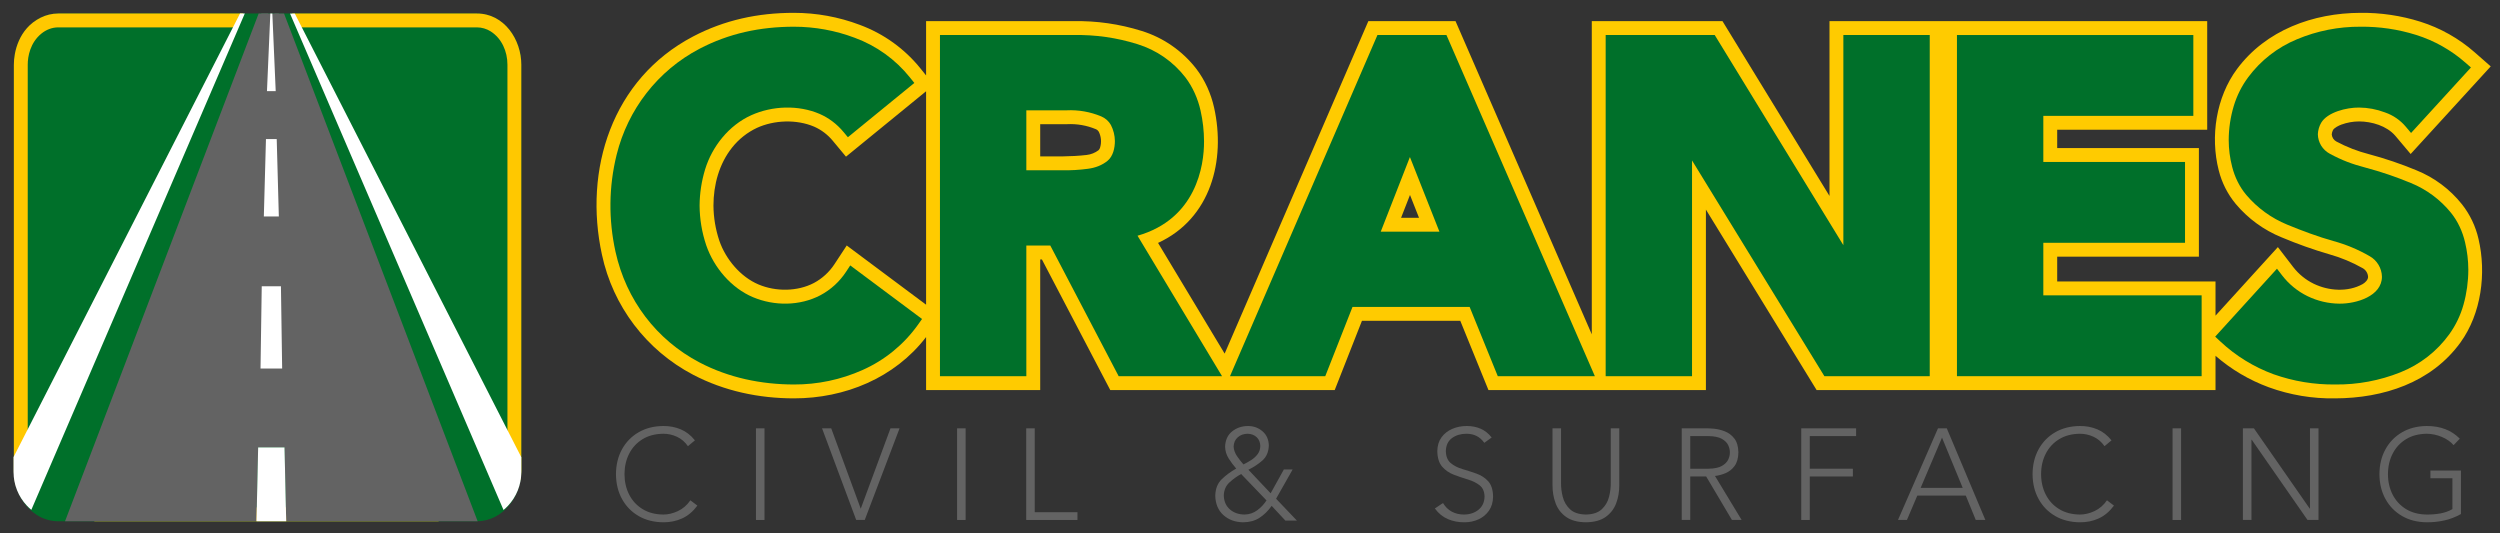
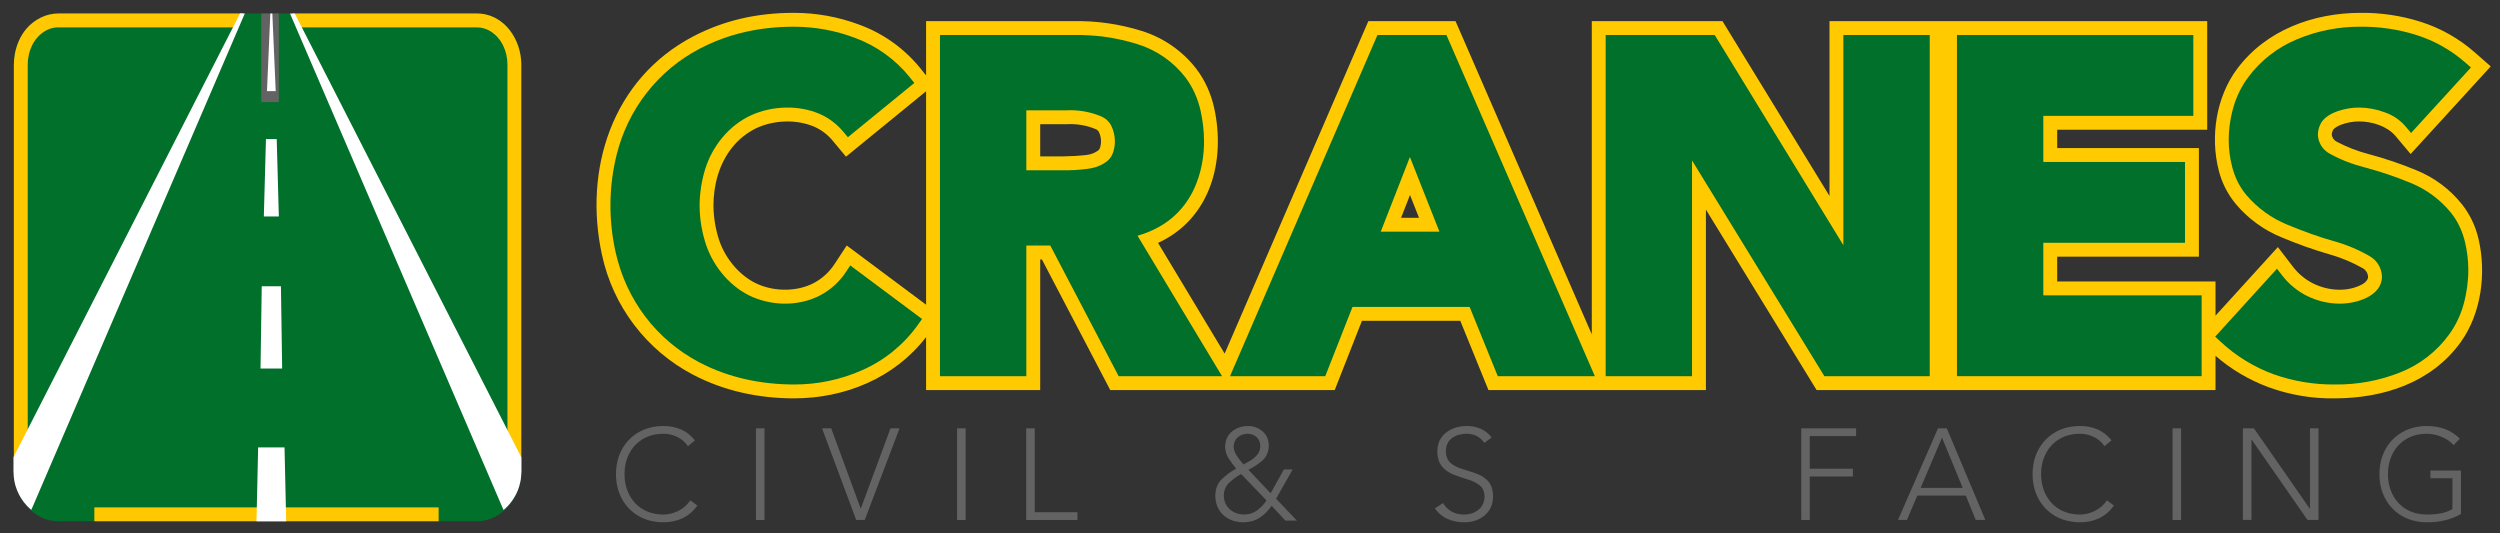
<svg xmlns="http://www.w3.org/2000/svg" xmlns:ns1="http://www.serif.com/" width="100%" height="100%" viewBox="0 0 2554 545" version="1.1" xml:space="preserve" style="fill-rule:evenodd;clip-rule:evenodd;stroke-linejoin:round;stroke-miterlimit:2;">
  <rect x="0" y="0" width="2554" height="545" fill="#333333" stroke="none" />
  <g transform="matrix(1,0,0,1,-152,-184)">
    <g id="Layer-1" ns1:id="Layer 1">
      <g transform="matrix(1,0,0,1,0,7.227)">
        <path d="M193.382,194.894C190.538,196.322 187.857,198.055 185.387,200.062C182.771,202.19 180.386,204.587 178.274,207.215C174.352,212.106 171.321,217.648 169.321,223.589C167.212,229.798 166.144,236.312 166.159,242.869L166.159,656.997C166.15,668.705 169.44,680.042 176.013,689.617C179.749,695.058 184.352,699.526 189.866,702.994C196.347,707.086 203.85,709.271 211.516,709.3L639.172,709.3C652.434,709.29 664.327,702.769 672.456,692.644C676.377,687.754 679.408,682.211 681.409,676.27C683.517,670.062 684.586,663.547 684.57,656.99L684.57,242.863C684.584,224.857 676.479,206.685 660.864,196.866C654.382,192.774 646.879,190.588 639.214,190.56L211.545,190.56C205.236,190.57 199.016,192.054 193.382,194.894Z" style="fill:rgb(0,112,42);" />
      </g>
      <g transform="matrix(0,-1,-1,0,621.886,1133.68)">
        <rect x="417.153" y="21.787" width="14.173" height="351.718" style="fill:rgb(255,200,0);" />
      </g>
      <g transform="matrix(1,0,0,1,0,-33.761)">
        <path d="M669.37,707.688L683.51,707.688L683.51,709.3C684.221,705.591 684.575,701.801 684.57,697.978L684.57,283.851C684.605,258.366 667.231,231.599 639.214,231.547C639.214,231.547 555.929,231.547 450.486,231.547L457.1,245.721L639.184,245.721C644.163,245.743 649.035,247.159 653.25,249.808C664.632,257.065 670.417,270.373 670.397,283.831L670.397,698.011C670.399,701.269 670.054,704.512 669.37,707.688Z" style="fill:rgb(255,200,0);" />
      </g>
      <g transform="matrix(1,0,0,1,0,-28.117)">
        <path d="M168.652,709.3L183.692,709.3C181.463,703.866 180.305,697.979 180.332,692.403L180.332,278.18C180.329,269.912 182.725,255.836 194.327,246.404C199.22,242.437 205.158,240.083 211.558,240.077L394.088,240.077L400.379,225.904C294.923,225.904 211.545,225.904 211.545,225.904C205.236,225.914 199.016,227.398 193.382,230.238C170.818,241.568 166.144,265.711 166.159,278.213L166.159,692.34C166.134,698.043 166.993,703.798 168.652,709.3Z" style="fill:rgb(255,200,0);" />
      </g>
      <g transform="matrix(1,0,0,1,0,429.697)">
        <path d="M857.295,265.408C853.838,270.411 849.579,274.093 844.518,276.451C839.457,278.81 834.504,279.978 829.658,279.956C821.466,279.878 814.414,278.036 808.5,274.431C802.586,270.825 798.031,265.927 794.835,259.735C791.64,253.543 790.024,246.528 789.987,238.69C790.024,230.853 791.64,223.838 794.835,217.646C798.031,211.454 802.586,206.555 808.5,202.95C814.414,199.345 821.466,197.503 829.658,197.424C834.449,197.408 839.082,198.433 843.559,200.5C848.036,202.566 851.777,205.774 854.783,210.122L861.923,204.17C857.786,198.991 852.97,195.242 847.477,192.923C841.983,190.604 836.044,189.465 829.658,189.507C820.068,189.585 811.656,191.719 804.42,195.909C797.183,200.1 791.534,205.877 787.472,213.242C783.409,220.607 781.344,229.089 781.276,238.69C781.344,248.292 783.409,256.774 787.472,264.139C791.534,271.504 797.183,277.281 804.42,281.471C811.656,285.662 820.068,287.796 829.658,287.874C836.57,287.924 842.978,286.603 848.882,283.913C854.785,281.222 859.97,276.861 864.436,270.83L857.295,265.408Z" style="fill:rgb(99,99,99);" />
      </g>
      <g transform="matrix(1,0,0,1,0,429.689)">
        <rect x="924.3" y="191.895" width="8.711" height="93.607" style="fill:rgb(99,99,99);" />
      </g>
      <g transform="matrix(1,0,0,1,0,429.689)">
        <path d="M1026.7,285.502L1035.42,285.502L1070.99,191.895L1061.73,191.895L1031.33,274.014L1001.18,191.895L991.795,191.895L1026.7,285.502Z" style="fill:rgb(99,99,99);" />
      </g>
      <g transform="matrix(1,0,0,1,0,429.689)">
        <rect x="1129.77" y="191.895" width="8.711" height="93.607" style="fill:rgb(99,99,99);" />
      </g>
      <g transform="matrix(1,0,0,1,0,429.689)">
        <path d="M1200.38,285.502L1252.73,285.502L1252.73,277.584L1209.09,277.584L1209.09,191.895L1200.38,191.895L1200.38,285.502Z" style="fill:rgb(99,99,99);" />
      </g>
      <g transform="matrix(1,0,0,1,0,429.689)">
        <path d="M1427.36,234.202C1432.8,231.521 1437.59,228.352 1441.72,224.696C1445.85,221.039 1448.02,215.919 1448.24,209.337C1448.05,203.303 1445.92,198.511 1441.83,194.962C1437.75,191.413 1432.84,189.597 1427.09,189.515C1420.67,189.558 1415.19,191.418 1410.66,195.094C1406.13,198.77 1403.76,204.003 1403.56,210.791C1403.7,215.082 1404.93,219.066 1407.26,222.745C1409.58,226.423 1412.13,229.845 1414.92,233.012C1409.28,236.147 1404.36,239.762 1400.15,243.857C1395.94,247.952 1393.72,253.551 1393.51,260.654C1393.71,269.08 1396.48,275.701 1401.83,280.518C1407.19,285.335 1413.93,287.789 1422.07,287.882C1428.54,287.82 1434.08,286.296 1438.69,283.311C1443.31,280.326 1447.46,276.257 1451.15,271.103L1465.16,286.163L1476.93,286.163L1455.64,263.815L1472.57,233.93L1463.58,233.93L1450.09,258.261L1427.36,234.202ZM1426.43,197.433C1430.27,197.493 1433.4,198.661 1435.81,200.937C1438.21,203.213 1439.45,206.232 1439.53,209.995C1439.45,213.278 1438.52,216.086 1436.71,218.419C1434.91,220.752 1432.7,222.747 1430.08,224.404C1427.46,226.061 1424.87,227.517 1422.33,228.773C1420.17,226.398 1418,223.61 1415.81,220.409C1413.62,217.208 1412.44,213.957 1412.27,210.656C1412.37,206.692 1413.76,203.513 1416.42,201.119C1419.09,198.725 1422.42,197.496 1426.43,197.433ZM1445.86,265.534C1443.29,269.498 1440.12,272.864 1436.37,275.631C1432.61,278.399 1428.29,279.844 1423.39,279.965C1417.36,279.893 1412.36,278.119 1408.39,274.641C1404.42,271.164 1402.37,266.413 1402.22,260.39C1402.44,254.934 1404.35,250.536 1407.96,247.197C1411.57,243.857 1415.56,240.98 1419.95,238.567L1445.86,265.534Z" style="fill:rgb(99,99,99);" />
      </g>
      <g transform="matrix(1,0,0,1,0,429.706)">
        <path d="M1617.85,273.732C1621.52,278.772 1625.96,282.4 1631.16,284.614C1636.36,286.829 1642.06,287.913 1648.25,287.866C1653.4,287.855 1658.17,286.836 1662.55,284.809C1666.94,282.782 1670.48,279.815 1673.18,275.907C1675.87,271.999 1677.26,267.218 1677.34,261.564C1677.21,254.657 1675.53,249.446 1672.32,245.93C1669.1,242.415 1665.11,239.817 1660.35,238.137C1655.58,236.458 1650.82,234.918 1646.06,233.519C1641.3,232.119 1637.31,230.082 1634.09,227.408C1630.87,224.734 1629.2,220.644 1629.07,215.139C1629.24,209.193 1631.34,204.751 1635.37,201.814C1639.4,198.877 1644.31,197.411 1650.1,197.416C1654.12,197.422 1657.63,198.204 1660.62,199.764C1663.61,201.324 1666.19,203.627 1668.36,206.675L1675.88,201.252C1672.69,197.121 1668.91,194.122 1664.57,192.254C1660.23,190.387 1655.49,189.468 1650.37,189.498C1645.04,189.506 1640.12,190.488 1635.59,192.443C1631.07,194.398 1627.42,197.278 1624.64,201.085C1621.87,204.892 1620.44,209.576 1620.36,215.139C1620.49,222.132 1622.16,227.457 1625.38,231.116C1628.6,234.774 1632.59,237.505 1637.35,239.309C1642.11,241.112 1646.87,242.728 1651.64,244.156C1656.4,245.584 1660.39,247.563 1663.61,250.095C1666.82,252.626 1668.5,256.449 1668.62,261.564C1668.49,267.248 1666.45,271.718 1662.52,274.972C1658.6,278.226 1653.62,279.885 1647.59,279.948C1642.94,279.945 1638.79,278.959 1635.14,276.989C1631.49,275.019 1628.5,272.081 1626.17,268.177L1617.85,273.732Z" style="fill:rgb(99,99,99);" />
      </g>
      <g transform="matrix(1,0,0,1,0,432.069)">
-         <path d="M1806.26,189.515L1797.55,189.515L1797.55,245.054C1797.64,249.661 1797.06,254.45 1795.82,259.424C1794.57,264.398 1792.11,268.629 1788.44,272.119C1784.77,275.608 1779.34,277.43 1772.15,277.584C1764.97,277.43 1759.54,275.608 1755.87,272.119C1752.2,268.629 1749.74,264.398 1748.49,259.424C1747.24,254.45 1746.66,249.661 1746.76,245.054L1746.76,189.515L1738.04,189.515L1738.04,247.302C1737.99,254.06 1739.05,260.319 1741.21,266.081C1743.38,271.842 1746.96,276.493 1751.96,280.036C1756.97,283.578 1763.69,285.4 1772.15,285.502C1780.61,285.4 1787.34,283.578 1792.34,280.036C1797.34,276.493 1800.93,271.842 1803.09,266.081C1805.26,260.319 1806.31,254.06 1806.26,247.302L1806.26,189.515Z" style="fill:rgb(99,99,99);" />
-       </g>
+         </g>
      <g transform="matrix(1,0,0,1,0,429.625)">
-         <path d="M1878.75,199.877L1897.27,199.877C1903.33,199.963 1907.95,200.923 1911.13,202.758C1914.32,204.593 1916.48,206.788 1917.62,209.344C1918.76,211.899 1919.3,214.3 1919.23,216.547C1919.3,218.794 1918.76,221.195 1917.62,223.75C1916.48,226.306 1914.32,228.501 1911.13,230.336C1907.95,232.171 1903.33,233.131 1897.27,233.217L1878.75,233.217L1878.75,199.877ZM1870.04,285.566L1878.75,285.566L1878.75,241.135L1895.02,241.135L1921.34,285.566L1931.25,285.566L1904.02,240.607C1907.56,240.225 1911.15,239.273 1914.8,237.751C1918.45,236.229 1921.53,233.788 1924.03,230.428C1926.53,227.069 1927.84,222.441 1927.94,216.547C1927.82,210.464 1926.44,205.726 1923.78,202.332C1921.12,198.939 1917.88,196.506 1914.06,195.033C1910.24,193.56 1906.54,192.664 1902.95,192.344C1899.37,192.023 1896.59,191.895 1894.62,191.959L1870.04,191.959L1870.04,285.566Z" style="fill:rgb(99,99,99);" />
-       </g>
+         </g>
      <g transform="matrix(1,0,0,1,0,429.689)">
        <path d="M1992.15,285.502L2000.86,285.502L2000.86,241.071L2044.9,241.071L2044.9,233.153L2000.86,233.153L2000.86,199.813L2048.2,199.813L2048.2,191.895L1992.15,191.895L1992.15,285.502Z" style="fill:rgb(99,99,99);" />
      </g>
      <g transform="matrix(1,0,0,1,0,429.689)">
        <path d="M2090.99,285.502L2100.12,285.502L2110.7,260.642L2160.27,260.642L2170.45,285.502L2180.24,285.502L2140.84,191.895L2131.85,191.895L2090.99,285.502ZM2157.1,252.724L2114.13,252.724L2135.95,201.4L2157.1,252.724Z" style="fill:rgb(99,99,99);" />
      </g>
      <g transform="matrix(1,0,0,1,0,429.697)">
        <path d="M2304.48,265.408C2301.03,270.411 2296.77,274.093 2291.71,276.451C2286.64,278.81 2281.69,279.978 2276.85,279.956C2268.66,279.878 2261.6,278.036 2255.69,274.431C2249.77,270.825 2245.22,265.927 2242.02,259.735C2238.83,253.543 2237.21,246.528 2237.18,238.69C2237.21,230.853 2238.83,223.838 2242.02,217.646C2245.22,211.454 2249.77,206.555 2255.69,202.95C2261.6,199.345 2268.66,197.503 2276.85,197.424C2281.64,197.408 2286.27,198.433 2290.75,200.5C2295.22,202.566 2298.97,205.774 2301.97,210.122L2309.11,204.17C2304.97,198.991 2300.16,195.242 2294.66,192.923C2289.17,190.604 2283.23,189.465 2276.85,189.507C2267.26,189.585 2258.84,191.719 2251.61,195.909C2244.37,200.1 2238.72,205.877 2234.66,213.242C2230.6,220.607 2228.53,229.089 2228.46,238.69C2228.53,248.292 2230.6,256.774 2234.66,264.139C2238.72,271.504 2244.37,277.281 2251.61,281.471C2258.84,285.662 2267.26,287.796 2276.85,287.874C2283.76,287.924 2290.17,286.603 2296.07,283.913C2301.97,281.222 2307.16,276.861 2311.62,270.83L2304.48,265.408Z" style="fill:rgb(99,99,99);" />
      </g>
      <g transform="matrix(1,0,0,1,0,429.689)">
        <rect x="2371.49" y="191.895" width="8.711" height="93.607" style="fill:rgb(99,99,99);" />
      </g>
      <g transform="matrix(1,0,0,1,0,429.689)">
        <path d="M2443.36,285.502L2452.08,285.502L2452.08,203.516L2452.34,203.516L2509.35,285.502L2520.57,285.502L2520.57,191.895L2511.86,191.895L2511.86,273.882L2511.6,273.882L2454.59,191.895L2443.36,191.895L2443.36,285.502Z" style="fill:rgb(99,99,99);" />
      </g>
      <g transform="matrix(1,0,0,1,0,429.719)">
        <path d="M2666.11,234.974L2634.92,234.974L2634.92,242.892L2657.4,242.892L2657.4,274.378C2653.82,276.462 2649.81,277.917 2645.4,278.744C2640.98,279.571 2636.26,279.968 2631.21,279.935C2623.02,279.856 2615.97,278.014 2610.05,274.408C2604.14,270.802 2599.58,265.903 2596.38,259.711C2593.19,253.52 2591.57,246.506 2591.53,238.669C2591.57,230.833 2593.19,223.818 2596.38,217.626C2599.58,211.434 2604.14,206.535 2610.05,202.929C2615.97,199.323 2623.02,197.481 2631.21,197.403C2636.45,197.458 2641.58,198.538 2646.59,200.644C2651.6,202.75 2655.6,205.55 2658.59,209.045L2664.93,202.43C2660.64,198.075 2655.68,194.827 2650.06,192.687C2644.44,190.547 2638.16,189.479 2631.21,189.485C2621.62,189.563 2613.21,191.698 2605.97,195.888C2598.73,200.079 2593.08,205.857 2589.02,213.222C2584.95,220.586 2582.89,229.069 2582.82,238.669C2582.89,248.269 2584.95,256.751 2589.02,264.116C2593.08,271.481 2598.73,277.258 2605.97,281.449C2613.21,285.64 2621.62,287.774 2631.21,287.852C2637.31,287.888 2643.3,287.256 2649.17,285.955C2655.03,284.655 2660.68,282.472 2666.11,279.406L2666.11,234.974Z" style="fill:rgb(99,99,99);" />
      </g>
      <g transform="matrix(1,0,0,1,0,-118.812)">
        <path d="M1098.09,379.878L1092.56,372.992C1076.26,352.679 1054.74,337.19 1030.3,328.187C1008.82,320.073 986.044,315.921 963.082,315.934C926.395,315.869 891.999,323.308 860.07,340.069C776.833,383.761 748.137,476.534 766.93,562.926C778.179,615.648 812.314,660.625 860.066,685.644C892.006,702.357 927.361,709.757 963.041,709.78C1015,709.813 1065.96,689.04 1098.09,647.164L1098.09,701.292L1214.67,701.292L1214.67,567.85L1216.41,567.85L1286.24,701.292L1515.55,701.292L1543.36,630.563L1643.84,630.563L1672.6,701.292L1894.76,701.292L1894.76,516.925L2007.85,701.292L2137.05,701.292L2137.6,701.292L2415.37,701.292L2415.37,666.291C2431.4,680.239 2449.85,691.139 2469.8,698.453C2491.51,706.351 2514.49,710.191 2537.6,709.782C2586.6,709.622 2635.83,693.89 2665.66,652.622C2686.93,623.182 2692.22,581.978 2684.09,547.089C2681.16,534.121 2675.37,521.97 2667.15,511.522C2654.83,496.051 2638.71,484.043 2620.35,476.675C2604.68,470.173 2588.6,464.717 2572.21,460.343C2560.62,457.381 2549.43,453.038 2538.88,447.407C2536.13,445.947 2534.33,443.175 2534.11,440.071C2534.24,438.511 2534.69,436.993 2535.42,435.606C2536.76,433.346 2541.24,431.094 2543.99,430.085C2549.76,427.984 2555.86,426.894 2562,426.862C2574.94,426.894 2590.19,431.315 2599,441.484L2614.72,460.144L2696.53,370.643L2680,356.142C2663.92,342.042 2645.08,331.438 2624.69,325.001C2604.88,318.768 2584.22,315.707 2563.46,315.934C2515.25,316.048 2466.92,333.497 2437.36,373.285C2415.96,402.089 2409.85,442.32 2418.64,476.777C2421.77,489.365 2427.7,501.087 2435.97,511.075C2448.62,526.173 2464.79,537.938 2483.04,545.34C2498.93,552.036 2515.2,557.811 2531.76,562.637C2543.6,565.965 2554.99,570.708 2565.7,576.764C2568.96,578.588 2571.05,581.963 2571.22,585.693C2571.27,588.615 2568.22,591.638 2565.66,593.059C2550.63,601.406 2531.02,600.127 2515.65,592.666C2507.47,588.667 2500.32,582.844 2494.75,575.646L2479.07,555.25L2415.37,625.291L2415.37,590.364L2253.63,590.364L2253.63,565.02L2398.39,565.02L2398.39,454.092L2253.63,454.092L2253.63,435.35L2406.88,435.35L2406.88,324.422L2137.6,324.422C2136.14,324.422 2022.82,324.422 2021.01,324.422L2021.01,502.997L1911.7,324.422L1778.17,324.422L1778.17,644.372L1638.98,324.422L1549.89,324.422L1403.1,664.051L1335.06,550.975C1389.11,526.056 1404.34,466.496 1392.3,412.62C1389.17,398.63 1383.02,384.743 1374.3,373.32C1360.08,354.855 1340.49,341.251 1318.22,334.381C1295.7,327.323 1272.18,323.96 1248.58,324.422L1098.09,324.422L1098.09,379.878ZM1098.09,614.089L1017.02,553.597L1004.46,572.731C999.191,580.765 991.992,587.35 983.522,591.886C966.718,600.709 944.584,600.919 926.832,593.39C908.599,585.658 893.458,567.819 886.87,548.719C882.989,537.159 880.963,525.057 880.869,512.864C880.875,491.721 886.628,470.179 899.968,453.485C906.763,444.942 915.436,438.081 925.313,433.433C942.689,425.485 965.611,424.449 983.859,432.251C991.115,435.482 997.529,440.339 1002.61,446.447L1016.26,462.868L1098.09,396.055L1098.09,614.089ZM1274.47,437.307C1276.97,442.296 1277.48,448.046 1275.9,453.397C1275.63,454.463 1275.09,455.441 1274.32,456.235C1270.74,458.961 1266.48,460.657 1262,461.138C1245.68,463.018 1231,462.584 1214.67,462.581L1214.67,429.688L1242.3,429.666C1252.32,429.176 1262.31,430.931 1271.56,434.803C1272.77,435.307 1273.79,436.184 1274.47,437.307ZM1601.66,525.293L1583.34,525.293L1592.45,501.984L1601.66,525.293Z" style="fill:rgb(255,203,0);" />
      </g>
      <g transform="matrix(1,0,0,1,0,-118.922)">
        <path d="M2563.5,330.218C2541.2,330.065 2519.1,334.437 2498.53,343.07C2478.73,351.254 2461.52,364.657 2448.74,381.852C2442.18,390.694 2437.21,400.603 2434.03,411.141C2430.63,422.434 2428.89,434.159 2428.85,445.952C2428.86,455.209 2430.05,464.427 2432.38,473.386C2435.03,483.838 2439.9,493.873 2446.88,502.142C2458.15,515.389 2472.41,525.751 2488.49,532.367C2502.84,538.342 2520.73,544.982 2535.72,549.14C2548.7,552.676 2561.16,557.874 2572.8,564.604C2580.4,568.879 2585.18,576.841 2585.39,585.56C2585.4,605.535 2559.04,613.331 2541.91,613.136C2530.66,613.039 2519.57,610.438 2509.45,605.522C2499.3,600.566 2490.43,593.343 2483.52,584.413L2478.16,577.429L2415.03,646.833L2420.34,651.798C2436.02,666.482 2454.5,677.861 2474.68,685.255L2474.75,685.283C2494.91,692.419 2516.17,695.95 2537.55,695.717C2560.39,695.999 2583.07,691.77 2604.27,683.272C2624.26,675.325 2641.56,661.85 2654.17,644.424C2660.77,635.25 2665.7,624.983 2668.73,614.095C2671.97,602.522 2673.62,590.564 2673.64,578.548C2673.61,569.072 2672.49,559.631 2670.29,550.414C2667.77,539.565 2663.01,529.117 2656.01,520.398C2645.12,506.926 2631,496.431 2614.96,489.892C2599.86,483.623 2584.36,478.364 2568.56,474.147C2554.86,470.561 2544.53,466.692 2532.07,459.951C2524.7,456.007 2520.05,448.373 2519.92,440.011C2520.1,435.976 2521.23,432.04 2523.2,428.516C2529.66,417.481 2549.22,412.697 2562.03,412.799C2571.06,412.877 2580,414.551 2588.44,417.746L2588.63,417.815C2596.85,420.67 2604.14,425.689 2609.74,432.344L2615.15,438.769L2676.31,371.87L2670.65,366.909C2656.05,354.104 2638.94,344.473 2620.42,338.628C2602.01,332.848 2582.8,330.01 2563.5,330.218Z" style="fill:rgb(0,112,42);" />
      </g>
      <g transform="matrix(1,0,0,1,0,-118.996)">
        <path d="M2151.22,687.303L2401.19,687.303L2401.19,604.722L2239.46,604.722L2239.46,551.031L2384.22,551.031L2384.22,468.45L2239.46,468.45L2239.46,421.361L2392.71,421.361L2392.71,338.779L2151.22,338.779L2151.22,687.303Z" style="fill:rgb(0,112,42);" />
      </g>
      <g transform="matrix(1,0,0,1,0,-118.996)">
        <path d="M1880.58,466.898L2015.79,687.303L2123.42,687.303L2123.42,338.779L2035.18,338.779L2035.18,553.485L1903.76,338.779L1792.35,338.779L1792.35,687.303L1880.58,687.303L1880.58,466.898Z" style="fill:rgb(0,112,42);" />
      </g>
      <g transform="matrix(1,0,0,1,0,-118.996)">
        <path d="M1408.57,687.303L1505.89,687.303L1533.71,616.574L1653.38,616.574L1682.13,687.303L1781.31,687.303L1629.69,338.779L1559.2,338.779L1408.57,687.303ZM1622.51,539.651L1562.58,539.651L1592.37,463.429L1622.51,539.651Z" style="fill:rgb(0,112,42);" />
      </g>
      <g transform="matrix(1,0,0,1,0,-119.444)">
        <path d="M1314.1,544.262C1373.93,527.151 1382.18,472.886 1382.04,447.908C1382.02,437.286 1380.82,426.699 1378.47,416.341C1375.8,404.388 1370.52,392.368 1363.07,382.599C1350.63,366.447 1333.49,354.55 1314.01,348.547C1292.9,341.927 1270.85,338.779 1248.73,339.227L1112.26,339.227L1112.26,687.751L1200.5,687.751L1200.5,554.309L1225,554.309L1294.82,687.751L1400.43,687.751L1314.1,544.262ZM1286.93,431.181C1289.52,436.233 1290.9,441.814 1290.97,447.488C1290.98,454.393 1289.2,462.941 1283.58,467.62C1277.87,472.373 1270.79,474.916 1263.51,475.863C1254.63,477.075 1245.66,477.584 1236.69,477.387L1200.5,477.385L1200.5,416.15L1241.61,416.142C1253.74,415.549 1265.84,417.674 1277.03,422.362C1281.23,424.11 1284.71,427.215 1286.93,431.181Z" style="fill:rgb(0,112,42);" />
      </g>
      <g transform="matrix(1,0,0,1,0,-118.911)">
        <path d="M1025.35,341.566C1005.44,334.04 984.336,330.191 963.056,330.207C928.527,330.231 896.604,337.042 866.645,352.724C823.886,375.106 793.414,414.683 781.945,461.014C773.884,493.576 773.58,527.292 780.779,560.013C791.625,609.308 822.657,650.15 866.644,673.189C896.539,688.847 929.653,695.659 963.05,695.706C987.194,695.807 1011.08,690.772 1033.13,680.936C1055.82,670.865 1075.38,654.883 1089.78,634.662L1093.96,628.791L1020.61,574.06L1016.31,580.606C1009.72,590.651 1000.71,598.88 990.111,604.535C969.038,615.588 943.06,615.67 921.296,606.538C899.178,597.256 881.341,576.373 873.467,553.428C869.075,540.383 866.79,526.722 866.695,512.959C866.789,500.461 868.676,488.042 872.3,476.081C879.5,452.457 896.64,430.945 919.424,420.64C940.901,410.925 967.624,409.924 989.436,419.32C998.755,423.434 1006.99,429.652 1013.51,437.486L1018.18,443.104L1086.08,387.661L1081.51,381.961C1066.81,363.641 1047.39,349.675 1025.35,341.566Z" style="fill:rgb(0,112,42);" />
      </g>
      <g transform="matrix(1,0,0,1,0,7.231)">
-         <path d="M442.158,190.562L432.402,190.624L433.662,269.856L424.734,269.856L425.995,190.624L416.238,190.562L218.433,709.293L414.033,709.293L415.722,633.853L442.674,633.853L444.364,709.293L639.963,709.293L442.158,190.562Z" style="fill:rgb(99,99,99);" />
-       </g>
+         </g>
      <g transform="matrix(1,0,0,1,0,-4.476)">
        <path d="M402.103,202.216L398.872,202.216L397.228,202.216L165.83,655.422L165.83,670.64C165.83,683.897 170.959,695.957 179.342,704.943C179.365,704.969 179.389,704.994 179.412,705.019C180.851,706.555 182.385,708.001 184.005,709.346L402.103,202.216Z" style="fill:white;" />
      </g>
      <g transform="matrix(1,0,0,1,0,-4.197)">
        <path d="M666.396,709.207C668.016,707.861 669.55,706.415 670.988,704.879C671.012,704.854 671.035,704.829 671.059,704.804C679.441,695.818 684.57,683.758 684.57,670.5L684.57,655.283L453.172,202.076L451.529,202.077L448.298,202.077L666.396,709.207Z" style="fill:white;" />
      </g>
      <g transform="matrix(1,0,0,1,0,450.522)">
        <path d="M444.364,266.002L442.674,190.562L415.722,190.562L414.033,266.002L444.364,266.002Z" style="fill:white;" />
      </g>
      <g transform="matrix(1,0,0,1,0,-175.843)">
        <path d="M436.86,580.999L421.536,580.999L423.7,501.93L434.697,501.93L436.86,580.999Z" style="fill:white;" />
      </g>
      <g transform="matrix(1,0,0,1,0,129.87)">
        <path d="M440.248,430.63L418.148,430.63L419.391,346.586L439.006,346.586L440.248,430.63Z" style="fill:white;" />
      </g>
      <g transform="matrix(-1,0,0,1,855.713,-420.938)">
        <rect x="418.876" y="618.748" width="17.961" height="90.528" style="fill:rgb(99,99,99);" />
      </g>
      <g transform="matrix(1,0,0,1,0,-432.206)">
        <path d="M423.634,629.999L423.634,630.038L428.173,630.061L424.734,709.293L433.662,709.293L430.224,630.061L442.016,629.999L423.634,629.999Z" style="fill:white;" />
      </g>
    </g>
  </g>
</svg>